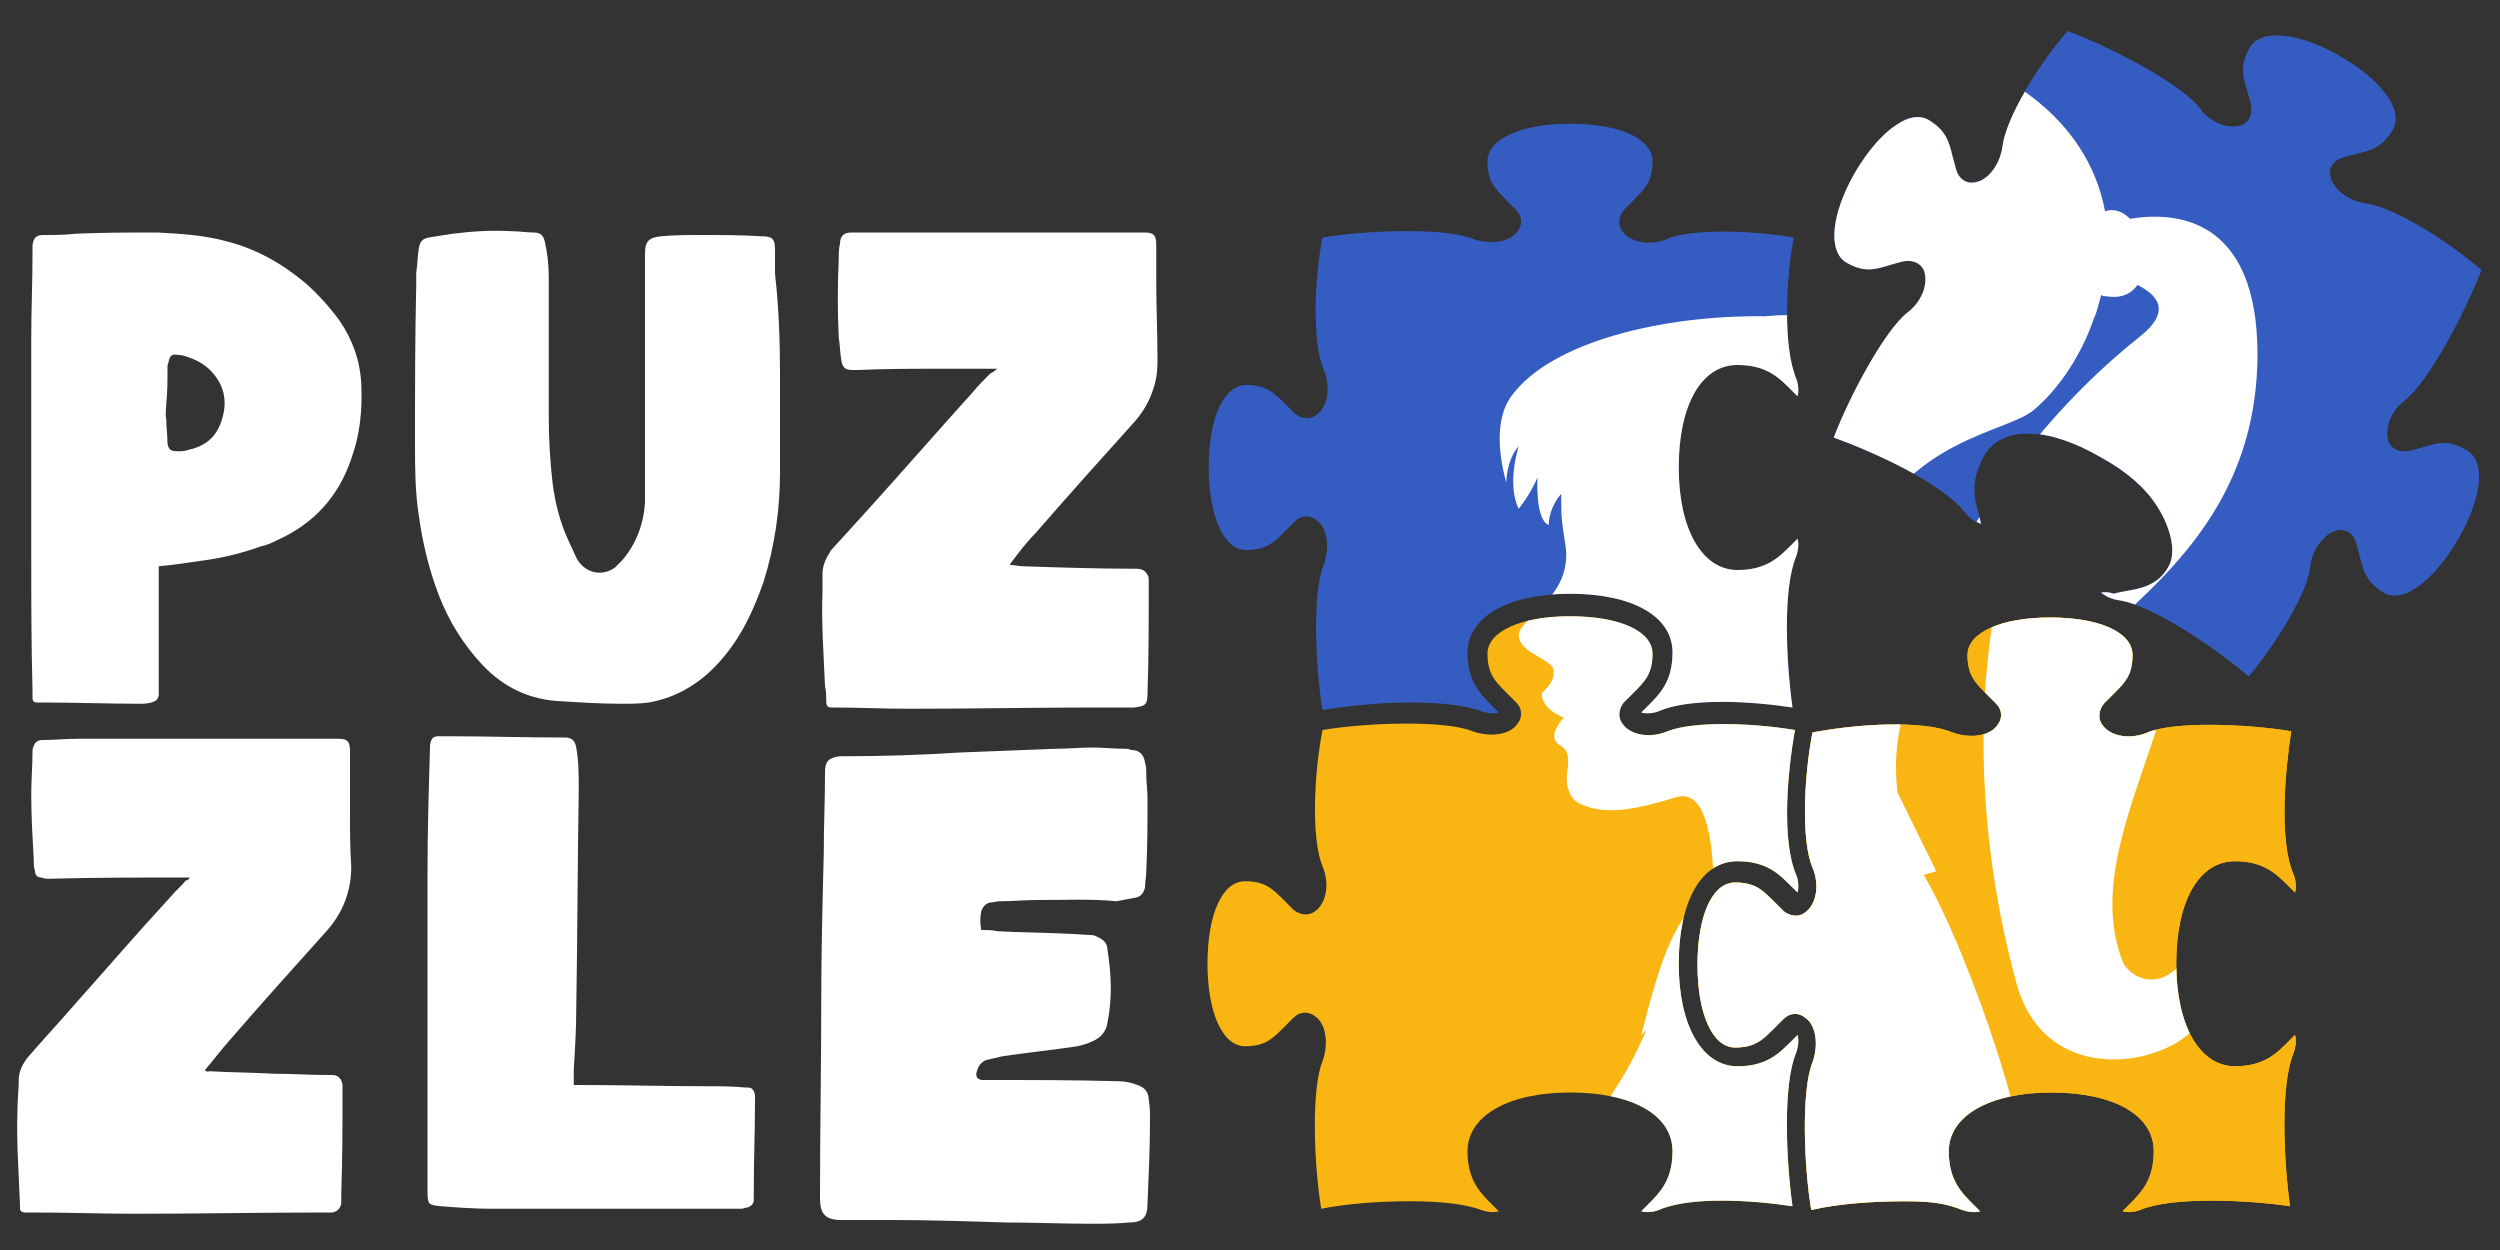
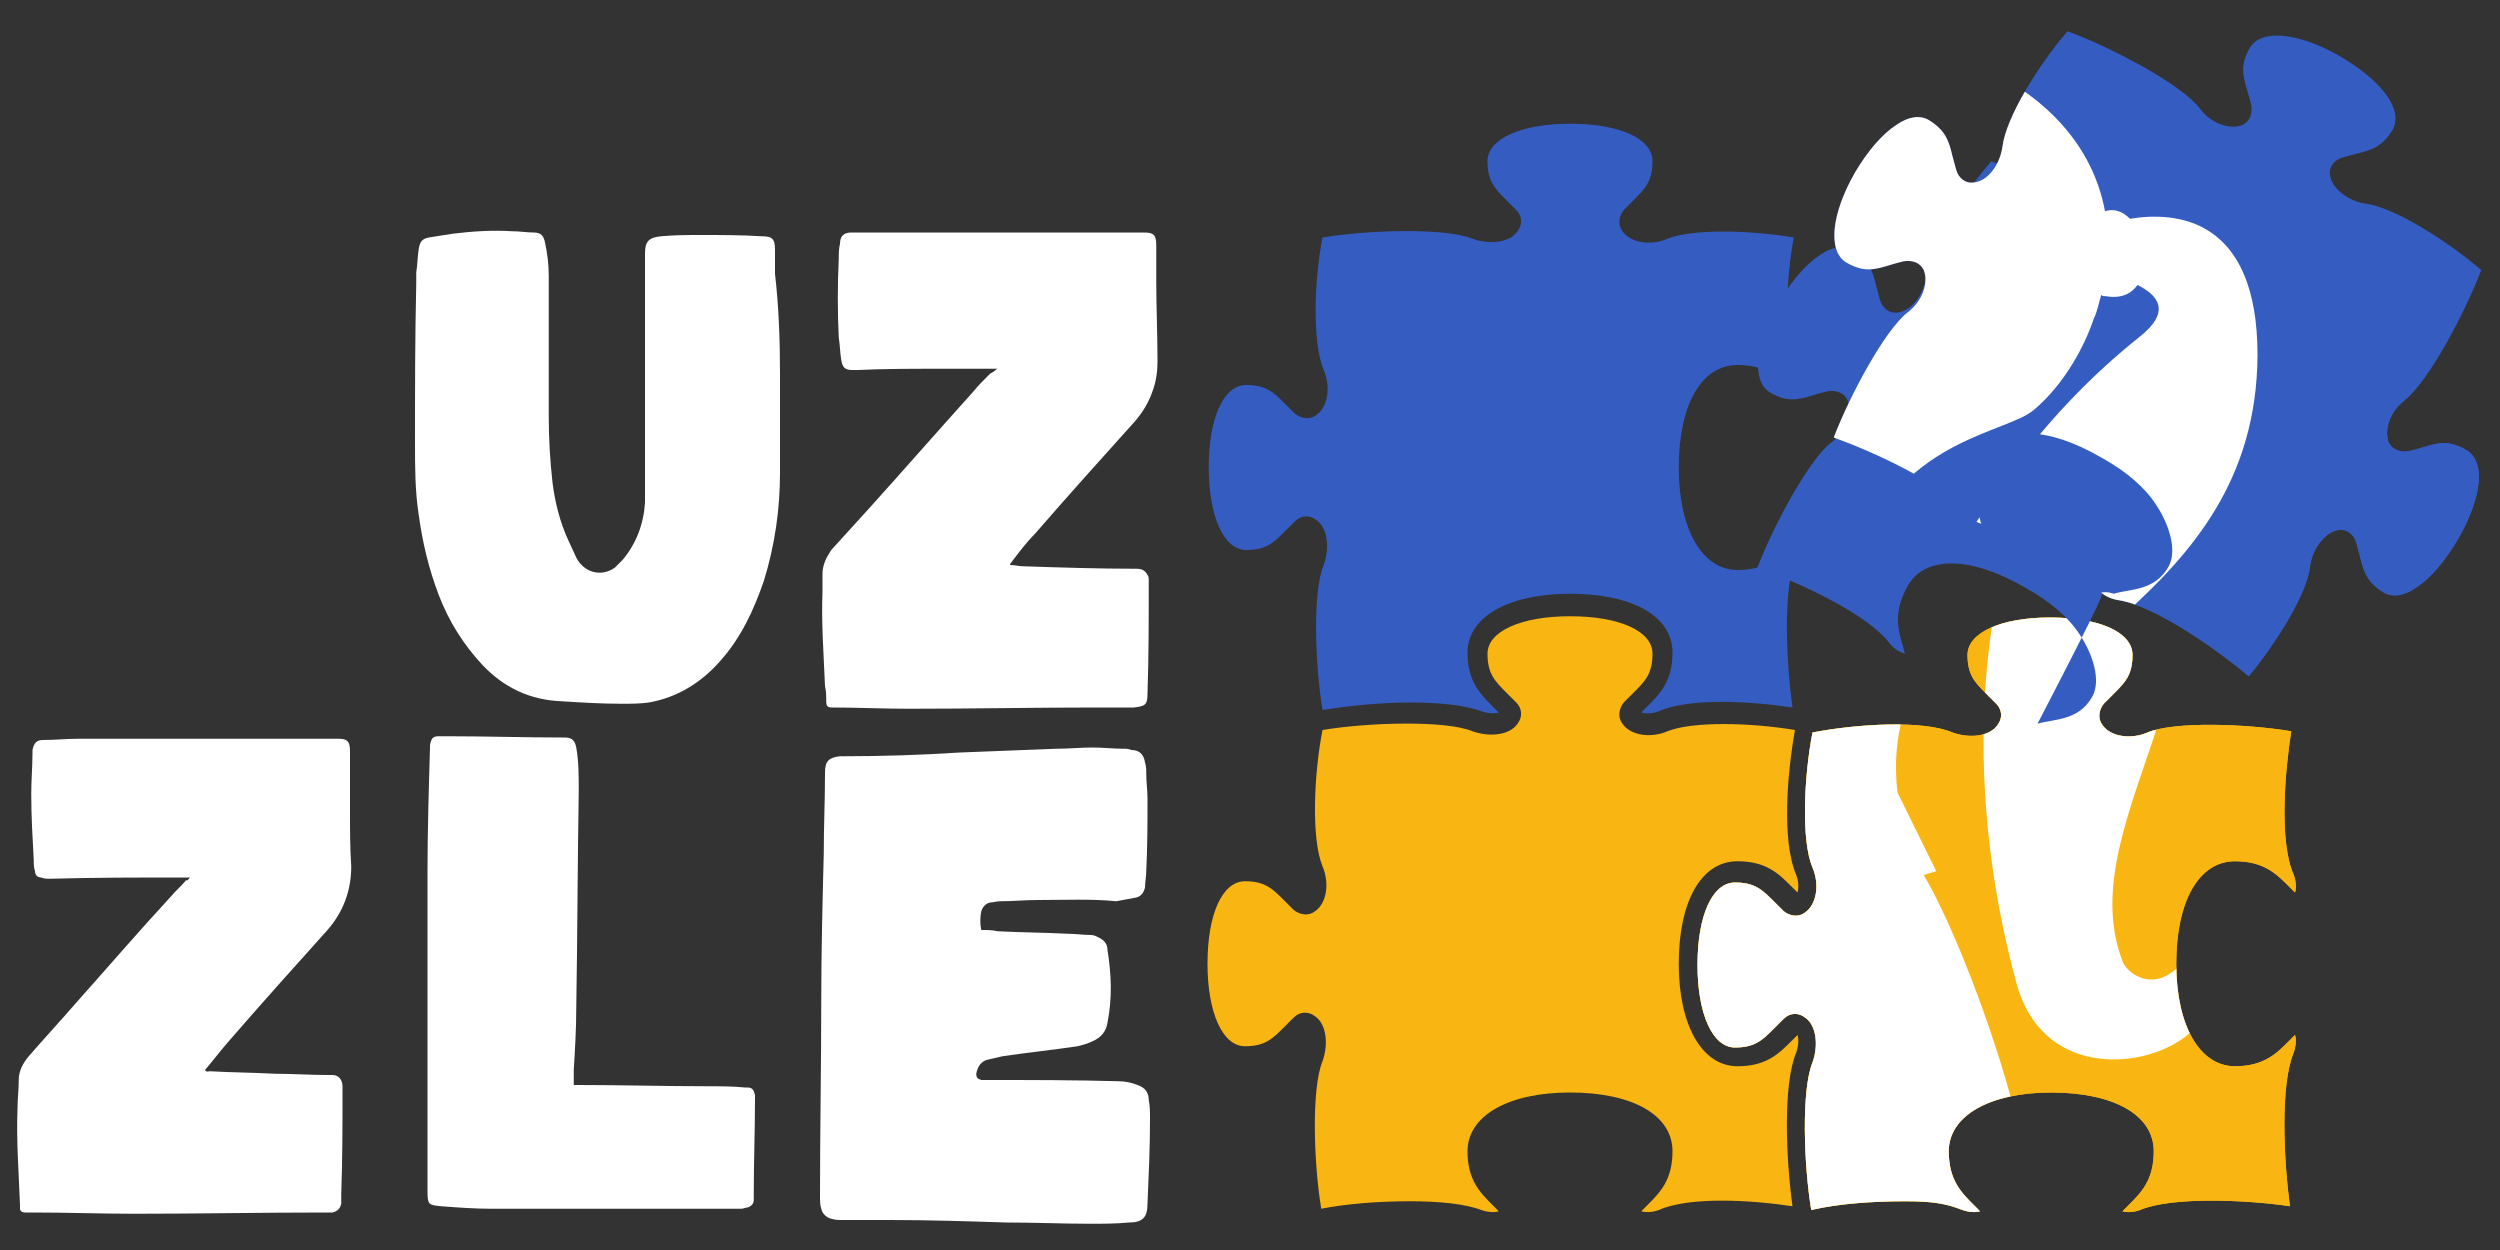
<svg xmlns="http://www.w3.org/2000/svg" xmlns:xlink="http://www.w3.org/1999/xlink" id="Слой_1" x="0px" y="0px" viewBox="0 0 200 100" style="enable-background:new 0 0 200 100;" xml:space="preserve">
  <rect x="0" y="0" width="200" height="100" fill="#333333" stroke="none" />
  <style type="text/css"> .st0{fill:#FFFFFF;} .st1{fill:#F9B613;} .st2{fill:#355DC1;} .st3{clip-path:url(#SVGID_5_);fill:#080808;} .st4{clip-path:url(#SVGID_6_);fill:#FFFFFF;} .st5{clip-path:url(#SVGID_7_);fill:#FFFFFF;} .st6{clip-path:url(#SVGID_8_);fill:#FFFFFF;} .st7{clip-path:url(#SVGID_10_);fill:#FFFFFF;} </style>
  <g>
    <path class="st0" d="M78.5,74.4c0.5,0,0.9,0,1.3,0.1c1.9,0.1,3.7,0.1,5.6,0.2c0.6,0,1.3,0.1,1.9,0.1c0.2,0,0.4,0.1,0.6,0.2 c0.4,0.2,0.7,0.5,0.7,1c0.3,1.9,0.4,3.8,0,5.8c-0.1,0.7-0.5,1.2-1.2,1.5c-0.4,0.2-0.8,0.3-1.2,0.4c-2,0.3-4,0.5-6,0.8 c-0.4,0.1-0.9,0.2-1.3,0.3c-0.5,0.2-0.7,0.6-0.8,1.1c0,0.3,0.1,0.4,0.4,0.5c0.2,0,0.4,0,0.6,0c3.5,0,6.9,0,10.4,0.1 c0.5,0,1,0.1,1.5,0.3c0.6,0.2,0.9,0.6,0.9,1.2c0.1,0.5,0.1,1,0.1,1.5c0,2.3-0.1,4.5-0.2,6.8c0,1.1-0.4,1.5-1.5,1.5 c-1,0.1-2.1,0.1-3.1,0.1c-2.2,0-4.4-0.1-6.7-0.1c-3.1-0.1-6.2-0.2-9.3-0.2c-1.3,0-2.6,0-3.8,0c-0.3,0-0.6,0-0.9-0.1 c-0.4-0.1-0.7-0.4-0.8-0.8c-0.1-0.3-0.1-0.7-0.1-1c0-5.2,0.1-10.4,0.1-15.6c0-3.9,0.1-7.9,0.2-11.8c0-2.1,0.1-4.3,0.1-6.4v-0.1 c0-0.9,0.3-1.2,1.2-1.3c0.1,0,0.2,0,0.3,0c3.1,0,6.2-0.1,9.3-0.3c2.6-0.1,5.1-0.2,7.7-0.3c1,0,2-0.1,2.9-0.1c0.8,0,1.7,0.1,2.5,0.1 c0.2,0,0.4,0,0.6,0.1c0.6,0,1,0.3,1.1,1c0.1,0.3,0.1,0.6,0.1,0.9c0,0.7,0.1,1.3,0.1,2c0,1.9,0,3.8-0.1,5.8c0,0.4-0.1,0.9-0.1,1.3 c-0.1,0.4-0.3,0.7-0.7,0.8c-0.5,0.1-1.1,0.2-1.6,0.3C87.4,71.9,85.2,72,83,72c-1,0-2,0.1-3,0.1c-0.3,0-0.5,0.1-0.8,0.1 c-0.4,0.1-0.6,0.4-0.7,0.7C78.4,73.4,78.4,73.9,78.5,74.4z" />
    <path class="st0" d="M15.2,70.2c-0.2,0-0.4,0-0.5,0c-3.6,0-7.1,0-10.7,0.1c-0.2,0-0.5,0-0.7-0.1c-0.3,0-0.5-0.2-0.5-0.5 c-0.1-0.3-0.1-0.6-0.1-0.9c-0.1-1.8-0.2-3.5-0.2-5.3c0-1.1,0.1-2.2,0.1-3.3c0-0.1,0-0.1,0-0.2c0.1-0.5,0.3-0.8,0.8-0.8 c1,0,1.9-0.1,2.9-0.1c6.9,0,13.8,0,20.7,0c0.7,0,1,0.1,1,1c0,1.6,0,3.3,0,4.9c0,1.4,0,2.9,0.1,4.3c0,1.9-0.6,3.6-1.9,5.1 c-2.7,3-5.3,5.9-7.9,8.9c-0.7,0.8-1.3,1.6-1.9,2.3c0.1,0.2,0.3,0.1,0.4,0.1c1.7,0.1,3.4,0.1,5.2,0.2c1.4,0,2.8,0.1,4.2,0.1 c0.1,0,0.3,0,0.4,0c0.5,0,0.8,0.4,0.8,0.9c0,0.1,0,0.2,0,0.3c0,2.8,0,5.5-0.1,8.3c0,0.3,0,0.5,0,0.8c-0.1,0.4-0.3,0.6-0.7,0.7 c-0.2,0-0.4,0-0.6,0c-5.1,0-10.1,0.1-15.2,0.1c-2.7,0-5.4-0.1-8.1-0.1c-0.2,0-0.5,0-0.7,0s-0.4-0.1-0.4-0.3c0-0.1,0-0.2,0-0.3 c-0.1-2.6-0.3-5.2-0.2-7.7c0-0.8,0.1-1.5,0.1-2.3c0-0.7,0.3-1.3,0.8-1.9c1.3-1.5,2.6-2.9,3.9-4.4c2.5-2.8,4.9-5.6,7.4-8.3 c0.4-0.5,0.9-0.9,1.3-1.4C15,70.5,15,70.4,15.2,70.2z" />
    <path class="st0" d="M79.8,29.5c-0.2,0-0.3,0-0.4,0c-1.4,0-2.9,0-4.3,0c-2.2,0-4.3,0-6.5,0.1c-0.1,0-0.3,0-0.4,0 c-0.6,0-0.8-0.2-0.9-0.8c-0.1-0.6-0.1-1.2-0.2-1.8c-0.1-2.1-0.1-4.2,0-6.3c0-0.4,0-0.8,0.1-1.2c0-0.6,0.3-0.9,0.9-0.9 c1.1,0,2.2,0,3.3,0c6.7,0,13.4,0,20,0h0.1c0.8,0,1,0.2,1,1c0,0.9,0,1.9,0,2.8c0,2.2,0.1,4.3,0.1,6.5c0,0.8-0.1,1.6-0.4,2.4 c-0.3,0.9-0.8,1.7-1.4,2.4c-2.7,3-5.4,6-8,9c-0.7,0.7-1.3,1.5-1.9,2.3c0,0-0.1,0.1-0.1,0.2c0.4,0,0.7,0.1,1,0.1 c3,0.1,6.1,0.2,9.1,0.2c0.4,0,0.7,0.1,0.9,0.5c0.1,0.1,0.1,0.3,0.1,0.5c0,3,0,6-0.1,9c0,0.9-0.2,1-1.1,1.1c-1,0-2,0-3,0 c-5,0-10,0.1-15,0.1c-2,0-4.1-0.1-6.1-0.1c-0.4,0-0.5-0.1-0.5-0.5s0-0.8-0.1-1.2c-0.1-2.5-0.3-5-0.2-7.6c0-0.5,0-0.9,0-1.4 c0-0.7,0.3-1.3,0.7-1.9c1-1.1,2-2.2,3-3.3c2.8-3.1,5.5-6.2,8.3-9.3c0.4-0.5,0.9-1,1.4-1.5C79.6,29.7,79.6,29.6,79.8,29.5z" />
    <path class="st0" d="M62.4,29.9c0,2.6,0,5.3,0,7.9c0,2.9-0.4,5.8-1.3,8.7c-0.8,2.3-1.8,4.5-3.5,6.4c-1.5,1.7-3.4,2.9-5.7,3.3 c-0.7,0.1-1.4,0.1-2.2,0.1c-1.6,0-3.2-0.1-4.8-0.2c-2.5-0.1-4.6-1.1-6.3-2.9c-1.5-1.6-2.7-3.5-3.5-5.6s-1.3-4.2-1.6-6.4 c-0.3-1.9-0.3-3.9-0.3-5.8c0-4.2,0-8.4,0.1-12.7c0-0.3,0-0.6,0-0.9c0.1-0.6,0.1-1.3,0.2-1.9c0.1-0.6,0.3-0.8,0.8-0.9 c0.6-0.1,1.3-0.2,1.9-0.3c1.6-0.2,3.2-0.3,4.8-0.2c0.6,0,1.1,0.1,1.7,0.1c0.6,0,0.8,0.3,0.9,0.8c0.2,0.9,0.3,1.8,0.3,2.7 c0,3.7,0,7.4,0,11.2c0,1.8,0.1,3.5,0.3,5.3c0.2,1.6,0.6,3.2,1.3,4.7c0.2,0.4,0.4,0.9,0.6,1.3c0.6,1.2,2,1.6,3.1,0.8 c0.2-0.2,0.4-0.4,0.6-0.6c1.1-1.3,1.7-2.9,1.8-4.6c0-2.5,0-4.9,0-7.4c0-0.8,0-1.6,0-2.3c0-3.4,0-6.8,0-10.2c0-1,0.3-1.3,1.3-1.4 c1.1-0.1,2.1-0.1,3.2-0.1c1.6,0,3.2,0,4.8,0.1c0.9,0,1.1,0.2,1.1,1.1c0,0.6,0,1.3,0,1.9C62.3,24.5,62.4,27.2,62.4,29.9L62.4,29.9z" />
-     <path class="st0" d="M12.7,45.3c0,0.2,0,0.3,0,0.5c0,3.1,0,6.2,0,9.3c0,0.1,0,0.2,0,0.4c0,0.4-0.2,0.6-0.6,0.7 c-0.3,0.1-0.7,0.1-1,0.1c-2.5,0-5.1-0.1-7.6-0.1c-0.2,0-0.3,0-0.5,0c-0.3,0-0.4-0.1-0.4-0.4c0-0.2,0-0.4,0-0.6 c-0.1-3.7-0.1-7.4-0.1-11c0-5.7,0-11.4,0-17.1c0-2.3,0.1-4.5,0.1-6.8c0-0.2,0-0.5,0-0.7c0.1-0.6,0.3-0.8,0.9-0.8 c0.8,0,1.7,0,2.5-0.1c2.2-0.1,4.4-0.1,6.6-0.1c1.8,0.1,3.7,0.2,5.5,0.7c2.4,0.6,4.5,1.8,6.4,3.4c1,0.9,1.9,1.9,2.7,3 c1,1.5,1.6,3.1,1.7,5c0.1,2.1-0.1,4.1-0.8,6c-1,3-3,5.2-5.9,6.5c-0.4,0.2-0.8,0.4-1.3,0.5c-1.4,0.5-2.9,0.9-4.4,1.1 C15.1,45,13.9,45.2,12.7,45.3z M13.3,32.3L13.3,32.3c0,0.4-0.1,0.8,0,1.2c0,0.7,0.1,1.3,0.1,2c0.1,0.5,0.3,0.6,0.8,0.6 c0.3,0,0.6,0,0.8-0.1c1.5-0.3,2.4-1.1,2.8-2.6c0.4-1.4,0.1-2.7-1-3.8c-0.4-0.4-0.9-0.7-1.4-0.9c-0.3-0.1-0.7-0.3-1.1-0.3 c-0.5-0.1-0.7,0-0.8,0.5c0,0.1-0.1,0.2-0.1,0.4C13.4,30.4,13.4,31.4,13.3,32.3z" />
    <path class="st0" d="M45.9,86.8c0.2,0,0.3,0,0.4,0c3.4,0,6.9,0.1,10.3,0.1c1,0,2,0,3,0.1c0.1,0,0.1,0,0.2,0c0.4,0,0.5,0.2,0.6,0.6 c0,0.1,0,0.2,0,0.3c0,2.5-0.1,5.1-0.1,7.6c0,0.2,0,0.3,0,0.5c0,0.3-0.2,0.5-0.5,0.6c-0.2,0-0.3,0.1-0.5,0.1c-6.7,0-13.3,0-20,0 c-1.3,0-2.7-0.1-4-0.2c-1-0.1-1.1-0.1-1.1-1.2c0-2.2,0-4.3,0-6.5c0-6.3,0-12.6,0-18.9c0-3.4,0.1-6.7,0.2-10.1c0-0.1,0-0.1,0-0.2 c0.1-0.5,0.2-0.7,0.7-0.7c0.3,0,0.5,0,0.8,0c3,0,6,0.1,9.1,0.1c0.1,0,0.1,0,0.2,0c0.6,0,0.8,0.3,0.9,0.8c0.2,1.1,0.2,2.3,0.2,3.5 c-0.1,5.8-0.1,11.6-0.2,17.4c0,1.6-0.1,3.3-0.2,4.9C45.9,86,45.9,86.4,45.9,86.8z" />
  </g>
  <g>
    <g>
      <path class="st1" d="M152.4,96.1c2.3,0,3.3,0.2,4.6,0.7c0.6,0.2,1.1,0.2,1.4,0.1c-0.2-0.2-0.3-0.3-0.5-0.5c-1-1-2-2-2-4.3 c0-2.8,3.2-4.7,8.2-4.7s8.2,1.8,8.2,4.7c0,2.3-1,3.3-2,4.3c-0.2,0.2-0.3,0.3-0.5,0.5c0.3,0.1,0.9,0.1,1.4-0.1 c2.6-1.1,8.7-0.8,12-0.3c-0.5-3.6-0.8-9.7,0.3-12.3c0.2-0.6,0.2-1.1,0.1-1.4c-0.2,0.2-0.3,0.3-0.5,0.5c-1,1-2,2-4.3,2 c-2.8,0-4.7-3.2-4.7-8.2c0-5,1.8-8.2,4.7-8.2c2.3,0,3.3,1,4.3,2c0.2,0.2,0.3,0.3,0.5,0.5c0.1-0.3,0.1-0.9-0.1-1.4 c-1.2-2.7-0.7-8.3-0.2-11.5c-3.6-0.6-9.4-0.8-11.5,0.1c-1.4,0.6-3,0.3-3.6-0.6c-0.4-0.5-0.3-1.2,0.1-1.7c0.3-0.3,0.5-0.5,0.8-0.8 c0.9-0.9,1.5-1.5,1.5-3.1c0-1.8-2.6-3-6.6-3c-3.9,0-6.6,1.2-6.6,3c0,1.6,0.6,2.2,1.5,3.1c0.2,0.2,0.5,0.5,0.8,0.8 c0.5,0.5,0.5,1.2,0.1,1.7c-0.6,0.9-2.2,1.1-3.6,0.6c-2.3-1-7.6-0.7-11.2,0c-0.7,3.6-0.9,8.7,0,10.8c0.6,1.4,0.3,3-0.6,3.6 c-0.5,0.4-1.2,0.3-1.7-0.1c-0.3-0.3-0.5-0.5-0.8-0.8c-0.9-0.9-1.5-1.5-3.1-1.5c-1.8,0-3,2.6-3,6.6c0,3.9,1.2,6.6,3,6.6 c1.6,0,2.2-0.6,3.1-1.5c0.2-0.2,0.5-0.5,0.8-0.8c0.5-0.5,1.2-0.5,1.7-0.1c0.9,0.6,1.1,2.2,0.6,3.6c-0.9,2.2-0.7,8.2-0.1,11.8 C147,96.3,149.8,96.1,152.4,96.1z" />
      <path class="st2" d="M112.8,56.2c2.3,0,4.4,0.2,5.7,0.7c0.6,0.2,1.1,0.2,1.4,0.1c-0.2-0.2-0.3-0.3-0.5-0.5c-1-1-2-2-2-4.3 c0-2.8,3.2-4.7,8.2-4.7c5,0,8.2,1.8,8.2,4.7c0,2.3-1,3.3-2,4.3c-0.2,0.2-0.3,0.3-0.5,0.5c0.3,0.1,0.9,0.1,1.4-0.1 c2.5-1.1,7.4-0.8,10.7-0.3c-0.5-3.6-0.8-9.5,0.3-12.1c0.2-0.6,0.2-1.1,0.1-1.4c-0.2,0.2-0.3,0.3-0.5,0.5c-1,1-2,2-4.3,2 c-2.8,0-4.7-3.2-4.7-8.2s1.8-8.2,4.7-8.2c2.3,0,3.3,1,4.3,2c0.2,0.2,0.3,0.3,0.5,0.5c0.1-0.3,0.1-0.9-0.1-1.4 c-1.1-2.7-0.8-8.1-0.2-11.3c-3.6-0.6-8.1-0.7-10.1,0.1c-1.4,0.6-3,0.3-3.6-0.6c-0.4-0.5-0.3-1.2,0.1-1.7c0.3-0.3,0.5-0.5,0.8-0.8 c0.9-0.9,1.5-1.5,1.5-3.1c0-1.8-2.6-3-6.6-3c-3.9,0-6.6,1.2-6.6,3c0,1.6,0.6,2.2,1.5,3.1c0.2,0.2,0.5,0.5,0.8,0.8 c0.5,0.5,0.5,1.2,0.1,1.7c-0.6,0.9-2.2,1.1-3.6,0.6c-2.2-0.9-8.4-0.7-12-0.1c-0.7,3.6-0.8,8.5,0.1,10.6c0.6,1.4,0.3,3-0.6,3.6 c-0.5,0.4-1.2,0.3-1.7-0.1c-0.3-0.3-0.5-0.5-0.8-0.8c-0.9-0.9-1.5-1.5-3.1-1.5c-1.8,0-3,2.6-3,6.6c0,3.9,1.2,6.6,3,6.6 c1.6,0,2.2-0.6,3.1-1.5c0.2-0.2,0.5-0.5,0.8-0.8c0.5-0.5,1.2-0.5,1.7-0.1c0.9,0.6,1.1,2.2,0.6,3.6c-0.9,2.1-0.7,7.9-0.1,11.6 C107.6,56.5,110.3,56.2,112.8,56.2z" />
      <g>
        <g>
          <defs>
-             <path id="SVGID_9_" d="M112.8,96.1c2.3,0,4.4,0.2,5.7,0.7c0.6,0.2,1.1,0.2,1.4,0.1c-0.2-0.2-0.3-0.3-0.5-0.5c-1-1-2-2-2-4.3 c0-2.8,3.2-4.7,8.2-4.7c5,0,8.2,1.8,8.2,4.7c0,2.3-1,3.3-2,4.3c-0.2,0.2-0.3,0.3-0.5,0.5c0.3,0.1,0.9,0.1,1.4-0.1 c2.5-1.1,7.4-0.8,10.7-0.3c-0.5-3.6-0.8-9.7,0.3-12.3c0.2-0.6,0.2-1.1,0.1-1.4c-0.2,0.2-0.3,0.3-0.5,0.5c-1,1-2,2-4.3,2 c-2.8,0-4.7-3.2-4.7-8.2c0-5,1.8-8.2,4.7-8.2c2.3,0,3.3,1,4.3,2c0.2,0.2,0.3,0.3,0.5,0.5c0.1-0.3,0.1-0.9-0.1-1.4 c-1.2-2.8-0.7-8.3-0.1-11.6c-3.6-0.6-8.2-0.7-10.2,0.1c-1.4,0.6-3,0.3-3.6-0.6c-0.4-0.5-0.3-1.2,0.1-1.7 c0.3-0.3,0.5-0.5,0.8-0.8c0.9-0.9,1.5-1.5,1.5-3.1c0-1.8-2.6-3-6.6-3c-3.9,0-6.6,1.2-6.6,3c0,1.6,0.6,2.2,1.5,3.1 c0.2,0.2,0.5,0.5,0.8,0.8c0.5,0.5,0.5,1.2,0.1,1.7c-0.6,0.9-2.2,1.1-3.6,0.6c-2.2-0.9-8.4-0.7-12-0.1c-0.7,3.6-0.9,8.7,0,10.9 c0.6,1.4,0.3,3-0.6,3.6c-0.5,0.4-1.2,0.3-1.7-0.1c-0.3-0.3-0.5-0.5-0.8-0.8c-0.9-0.9-1.5-1.5-3.1-1.5c-1.8,0-3,2.6-3,6.6 c0,3.9,1.2,6.6,3,6.6c1.6,0,2.2-0.6,3.1-1.5c0.2-0.2,0.5-0.5,0.8-0.8c0.5-0.5,1.2-0.5,1.7-0.1c0.9,0.6,1.1,2.2,0.6,3.6 c-0.9,2.2-0.7,8.2-0.1,11.8C107.7,96.3,110.3,96.1,112.8,96.1z" />
-           </defs>
+             </defs>
          <clipPath id="SVGID_5_">
            <use xlink:href="#SVGID_9_" style="overflow:visible;" />
          </clipPath>
          <path class="st3" d="M120.9,31.7c3.2-4.4,12.2-6.5,20.3-6.4c5.1-0.5,10.5,0.9,14,5.1c0.4-0.4,1-0.7,2.1-0.5 c2.9-2.4,8.8-5.2,14.3,4.4c9.9,17.4-6.3,30.8-1.8,42.6c0.5,1.3,3.8,3.4,6.2-2.4c0,0,2.6,5.9-1.4,8.6c-3.5,2.5-11.3,3-13.3-4.5 c-1.2-4.5-5.9-22.5,1.3-40.8c1.2-3.2-0.4-3.8-2.2-3.6c-0.1,0.8-0.6,1.6-1.7,2c-0.1,0-0.2,0.1-0.4,0.1c0.2,0.6,0.4,1.3,0.5,2 c0.4,2.2,0.6,5.7-0.5,8.8c-0.9,2.6-7.6,7-6.5,16.3l3.1,6.3c-0.3,0.1-0.7,0.2-1,0.3c3.7,6.3,9.4,22.9,8.2,27.1h-37.6 c1.6-7.3,4.5-8.2,7.2-14.7c-0.3,0.3-0.4,0.4-0.4,0.4c1.6-6.2,2.5-9.2,5.8-12.1c-0.1-3.8-0.7-7.7-3.1-6.9 c-3.8,1.2-5.9,1.3-7.6,0.5c-0.9-0.4-1.2-1.6-1-2.7c0.3-2.1-0.7-1.7-1-2.4c-0.3-0.7,0.7-1.8,0.7-1.8s-1.1-0.4-1.5-1.1 c-0.2-0.3-0.4-0.8-0.1-1c0.7-0.7,0.8-1.1,0.8-1.6c0-1-2.8-1.4-2.8-2.9c0-0.7,1.4-1.7,2.4-2.9c1.2-1.4,1.4-2.6,1.4-3.6 c0-0.7-0.4-2.2-0.4-3.8c0-0.2,0-0.6,0-1c-0.6,0.7-1,1.6-1,2.5c-1.1-0.4-0.9-3.8-0.9-3.8c-0.6,1.4-1.5,2.5-1.5,2.5c-1-2,0-5,0-5 c-1,1.1-1,2.9-1,2.9C119.7,35.7,119.8,33.2,120.9,31.7z" />
        </g>
      </g>
      <path class="st2" d="M168.1,47.4c0.2,0.2,0.7,0.5,1.3,0.6c2.9,0.4,7.9,3.9,10.5,6.1c2.3-2.8,4.7-6.7,4.9-8.8 c0.2-1.5,1.3-2.8,2.3-2.9c0.6-0.1,1.2,0.3,1.4,1c0.1,0.4,0.2,0.7,0.3,1.1c0.3,1.3,0.6,2.1,1.9,2.9c0.7,0.4,1.6,0.3,2.6-0.4 c1.1-0.7,2.3-2.1,3.3-3.8c1-1.7,1.6-3.4,1.7-4.7c0.1-1.2-0.3-2.1-1-2.5c-1.4-0.8-2.2-0.6-3.5-0.2c-0.3,0.1-0.7,0.2-1.1,0.3 c-0.7,0.1-1.3-0.1-1.6-0.7c-0.4-1,0.1-2.5,1.3-3.4c1.9-1.5,4.8-7,6.1-10.4c-2.8-2.4-7-5-9.2-5.3c-1.5-0.2-2.8-1.3-2.9-2.3 c-0.1-0.6,0.3-1.2,1-1.4c0.4-0.1,0.7-0.2,1.1-0.3c1.3-0.3,2.1-0.6,2.9-1.9c0.9-1.6-0.8-3.9-4.2-5.9c-3.3-1.9-6.3-2.2-7.2-0.7 c-0.8,1.4-0.6,2.2-0.2,3.5c0.1,0.3,0.2,0.7,0.3,1.1c0.1,0.7-0.1,1.3-0.7,1.6c-1,0.4-2.5-0.1-3.4-1.3c-1.5-2-7.3-5-10.6-6.2 c-2.4,2.8-4.9,6.9-5.2,9.2c-0.2,1.5-1.2,2.8-2.3,2.9c-0.6,0.1-1.2-0.3-1.4-1c-0.1-0.4-0.2-0.7-0.3-1.1c-0.3-1.3-0.6-2.1-1.9-2.9 c-0.7-0.4-1.6-0.3-2.6,0.4c-1.1,0.7-2.3,2.1-3.3,3.8c-1.9,3.3-2.2,6.3-0.7,7.2c1.4,0.8,2.2,0.6,3.5,0.2c0.3-0.1,0.7-0.2,1.1-0.3 c0.7-0.1,1.3,0.1,1.6,0.7c0.4,1-0.1,2.5-1.3,3.4c-1.8,1.4-4.6,6.6-5.9,10c3.3,1.2,8.8,3.7,10.6,6.1c0.4,0.5,0.9,0.7,1.2,0.8 c-0.1-0.2-0.1-0.5-0.2-0.7c-0.4-1.4-0.7-2.7,0.4-4.7c1.4-2.5,5.1-2.4,9.4,0.1c2,1.1,3.5,2.4,4.4,3.8c1,1.5,1.7,3.6,1,4.9 c-1.1,2-3.1,1.8-4.4,2.2C168.5,47.3,168.3,47.4,168.1,47.4z" />
    </g>
    <g>
      <path class="st1" d="M112.8,96.1c2.3,0,4.4,0.2,5.7,0.7c0.6,0.2,1.1,0.2,1.4,0.1c-0.2-0.2-0.3-0.3-0.5-0.5c-1-1-2-2-2-4.3 c0-2.8,3.2-4.7,8.2-4.7c5,0,8.2,1.8,8.2,4.7c0,2.3-1,3.3-2,4.3c-0.2,0.2-0.3,0.3-0.5,0.5c0.3,0.1,0.9,0.1,1.4-0.1 c2.5-1.1,7.4-0.8,10.7-0.3c-0.5-3.6-0.8-9.7,0.3-12.3c0.2-0.6,0.2-1.1,0.1-1.4c-0.2,0.2-0.3,0.3-0.5,0.5c-1,1-2,2-4.3,2 c-2.8,0-4.7-3.2-4.7-8.2s1.8-8.2,4.7-8.2c2.3,0,3.3,1,4.3,2c0.2,0.2,0.3,0.3,0.5,0.5c0.1-0.3,0.1-0.9-0.1-1.4 c-1.2-2.8-0.7-8.3-0.1-11.6c-3.6-0.6-8.2-0.7-10.2,0.1c-1.4,0.6-3,0.3-3.6-0.6c-0.4-0.5-0.3-1.2,0.1-1.7c0.3-0.3,0.5-0.5,0.8-0.8 c0.9-0.9,1.5-1.5,1.5-3.1c0-1.8-2.6-3-6.6-3c-3.9,0-6.6,1.2-6.6,3c0,1.6,0.6,2.2,1.5,3.1c0.2,0.2,0.5,0.5,0.8,0.8 c0.5,0.5,0.5,1.2,0.1,1.7c-0.6,0.9-2.2,1.1-3.6,0.6c-2.2-0.9-8.4-0.7-12-0.1c-0.7,3.6-0.9,8.7,0,10.9c0.6,1.4,0.3,3-0.6,3.6 c-0.5,0.4-1.2,0.3-1.7-0.1c-0.3-0.3-0.5-0.5-0.8-0.8c-0.9-0.9-1.5-1.5-3.1-1.5c-1.8,0-3,2.6-3,6.6c0,3.9,1.2,6.6,3,6.6 c1.6,0,2.2-0.6,3.1-1.5c0.2-0.2,0.5-0.5,0.8-0.8c0.5-0.5,1.2-0.5,1.7-0.1c0.9,0.6,1.1,2.2,0.6,3.6c-0.9,2.2-0.7,8.2-0.1,11.8 C107.7,96.3,110.3,96.1,112.8,96.1z" />
      <path class="st1" d="M152.4,96.1c2.3,0,3.3,0.2,4.6,0.7c0.6,0.2,1.1,0.2,1.4,0.1c-0.2-0.2-0.3-0.3-0.5-0.5c-1-1-2-2-2-4.3 c0-2.8,3.2-4.7,8.2-4.7s8.2,1.8,8.2,4.7c0,2.3-1,3.3-2,4.3c-0.2,0.2-0.3,0.3-0.5,0.5c0.3,0.1,0.9,0.1,1.4-0.1 c2.6-1.1,8.7-0.8,12-0.3c-0.5-3.6-0.8-9.7,0.3-12.3c0.2-0.6,0.2-1.1,0.1-1.4c-0.2,0.2-0.3,0.3-0.5,0.5c-1,1-2,2-4.3,2 c-2.8,0-4.7-3.2-4.7-8.2s1.8-8.2,4.7-8.2c2.3,0,3.3,1,4.3,2c0.2,0.2,0.3,0.3,0.5,0.5c0.1-0.3,0.1-0.9-0.1-1.4 c-1.2-2.7-0.7-8.3-0.2-11.5c-3.6-0.6-9.4-0.8-11.5,0.1c-1.4,0.6-3,0.3-3.6-0.6c-0.4-0.5-0.3-1.2,0.1-1.7c0.3-0.3,0.5-0.5,0.8-0.8 c0.9-0.9,1.5-1.5,1.5-3.1c0-1.8-2.6-3-6.6-3c-3.9,0-6.6,1.2-6.6,3c0,1.6,0.6,2.2,1.5,3.1c0.2,0.2,0.5,0.5,0.8,0.8 c0.5,0.5,0.5,1.2,0.1,1.7c-0.6,0.9-2.2,1.1-3.6,0.6c-2.3-1-7.6-0.7-11.2,0c-0.7,3.6-0.9,8.7,0,10.8c0.6,1.4,0.3,3-0.6,3.6 c-0.5,0.4-1.2,0.3-1.7-0.1c-0.3-0.3-0.5-0.5-0.8-0.8c-0.9-0.9-1.5-1.5-3.1-1.5c-1.8,0-3,2.6-3,6.6c0,3.9,1.2,6.6,3,6.6 c1.6,0,2.2-0.6,3.1-1.5c0.2-0.2,0.5-0.5,0.8-0.8c0.5-0.5,1.2-0.5,1.7-0.1c0.9,0.6,1.1,2.2,0.6,3.6c-0.9,2.2-0.7,8.2-0.1,11.8 C147,96.3,149.8,96.1,152.4,96.1z" />
      <g>
        <g>
          <defs>
-             <path id="SVGID_4_" d="M112.8,96.1c2.3,0,4.4,0.2,5.7,0.7c0.6,0.2,1.1,0.2,1.4,0.1c-0.2-0.2-0.3-0.3-0.5-0.5c-1-1-2-2-2-4.3 c0-2.8,3.2-4.7,8.2-4.7c5,0,8.2,1.8,8.2,4.7c0,2.3-1,3.3-2,4.3c-0.2,0.2-0.3,0.3-0.5,0.5c0.3,0.1,0.9,0.1,1.4-0.1 c2.5-1.1,7.4-0.8,10.7-0.3c-0.5-3.6-0.8-9.7,0.3-12.3c0.2-0.6,0.2-1.1,0.1-1.4c-0.2,0.2-0.3,0.3-0.5,0.5c-1,1-2,2-4.3,2 c-2.8,0-4.7-3.2-4.7-8.2s1.8-8.2,4.7-8.2c2.3,0,3.3,1,4.3,2c0.2,0.2,0.3,0.3,0.5,0.5c0.1-0.3,0.1-0.9-0.1-1.4 c-1.2-2.8-0.7-8.3-0.1-11.6c-3.6-0.6-8.2-0.7-10.2,0.1c-1.4,0.6-3,0.3-3.6-0.6c-0.4-0.5-0.3-1.2,0.1-1.7 c0.3-0.3,0.5-0.5,0.8-0.8c0.9-0.9,1.5-1.5,1.5-3.1c0-1.8-2.6-3-6.6-3c-3.9,0-6.6,1.2-6.6,3c0,1.6,0.6,2.2,1.5,3.1 c0.2,0.2,0.5,0.5,0.8,0.8c0.5,0.5,0.5,1.2,0.1,1.7c-0.6,0.9-2.2,1.1-3.6,0.6c-2.2-0.9-8.4-0.7-12-0.1c-0.7,3.6-0.9,8.7,0,10.9 c0.6,1.4,0.3,3-0.6,3.6c-0.5,0.4-1.2,0.3-1.7-0.1c-0.3-0.3-0.5-0.5-0.8-0.8c-0.9-0.9-1.5-1.5-3.1-1.5c-1.8,0-3,2.6-3,6.6 c0,3.9,1.2,6.6,3,6.6c1.6,0,2.2-0.6,3.1-1.5c0.2-0.2,0.5-0.5,0.8-0.8c0.5-0.5,1.2-0.5,1.7-0.1c0.9,0.6,1.1,2.2,0.6,3.6 c-0.9,2.2-0.7,8.2-0.1,11.8C107.7,96.3,110.3,96.1,112.8,96.1z" />
-           </defs>
+             </defs>
          <clipPath id="SVGID_6_">
            <use xlink:href="#SVGID_4_" style="overflow:visible;" />
          </clipPath>
          <path class="st4" d="M120.9,31.7c3.2-4.4,12.2-6.5,20.3-6.4c5.1-0.5,10.5,0.9,14,5.1c0.4-0.4,1-0.7,2.1-0.5 c2.9-2.4,8.8-5.2,14.3,4.4c9.9,17.4-6.3,30.8-1.8,42.6c0.5,1.3,3.8,3.4,6.2-2.4c0,0,2.6,5.9-1.4,8.6c-3.5,2.5-11.3,3-13.3-4.5 c-1.2-4.5-5.9-22.5,1.3-40.8c1.2-3.2-0.4-3.8-2.2-3.6c-0.1,0.8-0.6,1.6-1.7,2c-0.1,0-0.2,0.1-0.4,0.1c0.2,0.6,0.4,1.3,0.5,2 c0.4,2.2,0.6,5.7-0.5,8.8c-0.9,2.6-7.6,7-6.5,16.3l3.1,6.3c-0.3,0.1-0.7,0.2-1,0.3c3.7,6.3,9.4,22.9,8.2,27.1h-37.6 c1.6-7.3,4.5-8.2,7.2-14.7c-0.3,0.3-0.4,0.4-0.4,0.4c1.6-6.2,2.5-9.2,5.8-12.1c-0.1-3.8-0.7-7.7-3.1-6.9 c-3.8,1.2-5.9,1.3-7.6,0.5c-0.9-0.4-1.2-1.6-1-2.7c0.3-2.1-0.7-1.7-1-2.4s0.7-1.8,0.7-1.8s-1.1-0.4-1.5-1.1 c-0.2-0.3-0.4-0.8-0.1-1c0.7-0.7,0.8-1.1,0.8-1.6c0-1-2.8-1.4-2.8-2.9c0-0.7,1.4-1.7,2.4-2.9c1.2-1.4,1.4-2.6,1.4-3.6 c0-0.7-0.4-2.2-0.4-3.8c0-0.2,0-0.6,0-1c-0.6,0.7-1,1.6-1,2.5c-1.1-0.4-0.9-3.8-0.9-3.8c-0.6,1.4-1.5,2.5-1.5,2.5c-1-2,0-5,0-5 c-1,1.1-1,2.9-1,2.9C119.7,35.7,119.8,33.2,120.9,31.7z" />
        </g>
      </g>
      <g>
        <g>
          <defs>
            <path id="SVGID_3_" d="M152.4,96.1c2.3,0,3.3,0.2,4.6,0.7c0.6,0.2,1.1,0.2,1.4,0.1c-0.2-0.2-0.3-0.3-0.5-0.5c-1-1-2-2-2-4.3 c0-2.8,3.2-4.7,8.2-4.7s8.2,1.8,8.2,4.7c0,2.3-1,3.3-2,4.3c-0.2,0.2-0.3,0.3-0.5,0.5c0.3,0.1,0.9,0.1,1.4-0.1 c2.6-1.1,8.7-0.8,12-0.3c-0.5-3.6-0.8-9.7,0.3-12.3c0.2-0.6,0.2-1.1,0.1-1.4c-0.2,0.2-0.3,0.3-0.5,0.5c-1,1-2,2-4.3,2 c-2.8,0-4.7-3.2-4.7-8.2s1.8-8.2,4.7-8.2c2.3,0,3.3,1,4.3,2c0.2,0.2,0.3,0.3,0.5,0.5c0.1-0.3,0.1-0.9-0.1-1.4 c-1.2-2.7-0.7-8.3-0.2-11.5c-3.6-0.6-9.4-0.8-11.5,0.1c-1.4,0.6-3,0.3-3.6-0.6c-0.4-0.5-0.3-1.2,0.1-1.7 c0.3-0.3,0.5-0.5,0.8-0.8c0.9-0.9,1.5-1.5,1.5-3.1c0-1.8-2.6-3-6.6-3c-3.9,0-6.6,1.2-6.6,3c0,1.6,0.6,2.2,1.5,3.1 c0.2,0.2,0.5,0.5,0.8,0.8c0.5,0.5,0.5,1.2,0.1,1.7c-0.6,0.9-2.2,1.1-3.6,0.6c-2.3-1-7.6-0.7-11.2,0c-0.7,3.6-0.9,8.7,0,10.8 c0.6,1.4,0.3,3-0.6,3.6c-0.5,0.4-1.2,0.3-1.7-0.1c-0.3-0.3-0.5-0.5-0.8-0.8c-0.9-0.9-1.5-1.5-3.1-1.5c-1.8,0-3,2.6-3,6.6 c0,3.9,1.2,6.6,3,6.6c1.6,0,2.2-0.6,3.1-1.5c0.2-0.2,0.5-0.5,0.8-0.8c0.5-0.5,1.2-0.5,1.7-0.1c0.9,0.6,1.1,2.2,0.6,3.6 c-0.9,2.2-0.7,8.2-0.1,11.8C147,96.3,149.8,96.1,152.4,96.1z" />
          </defs>
          <clipPath id="SVGID_7_">
            <use xlink:href="#SVGID_3_" style="overflow:visible;" />
          </clipPath>
          <path class="st5" d="M120.9,31.7c3.2-4.4,12.2-6.5,20.3-6.4c5.1-0.5,10.5,0.9,14,5.1c0.4-0.4,1-0.7,2.1-0.5 c2.9-2.4,8.8-5.2,14.3,4.4c9.9,17.4-6.3,30.8-1.8,42.6c0.5,1.3,3.8,3.4,6.2-2.4c0,0,2.6,5.9-1.4,8.6c-3.5,2.5-11.3,3-13.3-4.5 c-1.2-4.5-5.9-22.5,1.3-40.8c1.2-3.2-0.4-3.8-2.2-3.6c-0.1,0.8-0.6,1.6-1.7,2c-0.1,0-0.2,0.1-0.4,0.1c0.2,0.6,0.4,1.3,0.5,2 c0.4,2.2,0.6,5.7-0.5,8.8c-0.9,2.6-7.6,7-6.5,16.3l3.1,6.3c-0.3,0.1-0.7,0.2-1,0.3c3.7,6.3,9.4,22.9,8.2,27.1h-37.6 c1.6-7.3,4.5-8.2,7.2-14.7c-0.3,0.3-0.4,0.4-0.4,0.4c1.6-6.2,2.5-9.2,5.8-12.1c-0.1-3.8-0.7-7.7-3.1-6.9 c-3.8,1.2-5.9,1.3-7.6,0.5c-0.9-0.4-1.2-1.6-1-2.7c0.3-2.1-0.7-1.7-1-2.4s0.7-1.8,0.7-1.8s-1.1-0.4-1.5-1.1 c-0.2-0.3-0.4-0.8-0.1-1c0.7-0.7,0.8-1.1,0.8-1.6c0-1-2.8-1.4-2.8-2.9c0-0.7,1.4-1.7,2.4-2.9c1.2-1.4,1.4-2.6,1.4-3.6 c0-0.7-0.4-2.2-0.4-3.8c0-0.2,0-0.6,0-1c-0.6,0.7-1,1.6-1,2.5c-1.1-0.4-0.9-3.8-0.9-3.8c-0.6,1.4-1.5,2.5-1.5,2.5c-1-2,0-5,0-5 c-1,1.1-1,2.9-1,2.9C119.7,35.7,119.8,33.2,120.9,31.7z" />
        </g>
      </g>
      <g>
        <g>
          <defs>
-             <path id="SVGID_2_" d="M112.8,56.2c2.3,0,4.4,0.2,5.7,0.7c0.6,0.2,1.1,0.2,1.4,0.1c-0.2-0.2-0.3-0.3-0.5-0.5c-1-1-2-2-2-4.3 c0-2.8,3.2-4.7,8.2-4.7c5,0,8.2,1.8,8.2,4.7c0,2.3-1,3.3-2,4.3c-0.2,0.2-0.3,0.3-0.5,0.5c0.3,0.1,0.9,0.1,1.4-0.1 c2.5-1.1,7.4-0.8,10.7-0.3c-0.5-3.6-0.8-9.5,0.3-12.1c0.2-0.6,0.2-1.1,0.1-1.4c-0.2,0.2-0.3,0.3-0.5,0.5c-1,1-2,2-4.3,2 c-2.8,0-4.7-3.2-4.7-8.2s1.8-8.2,4.7-8.2c2.3,0,3.3,1,4.3,2c0.2,0.2,0.3,0.3,0.5,0.5c0.1-0.3,0.1-0.9-0.1-1.4 c-1.1-2.7-0.8-8.1-0.2-11.3c-3.6-0.6-8.1-0.7-10.1,0.1c-1.4,0.6-3,0.3-3.6-0.6c-0.4-0.5-0.3-1.2,0.1-1.7 c0.3-0.3,0.5-0.5,0.8-0.8c0.9-0.9,1.5-1.5,1.5-3.1c0-1.8-2.6-3-6.6-3c-3.9,0-6.6,1.2-6.6,3c0,1.6,0.6,2.2,1.5,3.1 c0.2,0.2,0.5,0.5,0.8,0.8c0.5,0.5,0.5,1.2,0.1,1.7c-0.6,0.9-2.2,1.1-3.6,0.6c-2.2-0.9-8.4-0.7-12-0.1 c-0.7,3.6-0.8,8.5,0.1,10.6c0.6,1.4,0.3,3-0.6,3.6c-0.5,0.4-1.2,0.3-1.7-0.1c-0.3-0.3-0.5-0.5-0.8-0.8 c-0.9-0.9-1.5-1.5-3.1-1.5c-1.8,0-3,2.6-3,6.6c0,3.9,1.2,6.6,3,6.6c1.6,0,2.2-0.6,3.1-1.5c0.2-0.2,0.5-0.5,0.8-0.8 c0.5-0.5,1.2-0.5,1.7-0.1c0.9,0.6,1.1,2.2,0.6,3.6c-0.9,2.1-0.7,7.9-0.1,11.6C107.6,56.5,110.3,56.2,112.8,56.2z" />
-           </defs>
+             </defs>
          <clipPath id="SVGID_8_">
            <use xlink:href="#SVGID_2_" style="overflow:visible;" />
          </clipPath>
          <path class="st6" d="M120.9,31.7c3.2-4.4,12.2-6.5,20.3-6.4c5.1-0.5,10.5,0.9,14,5.1c0.4-0.4,1-0.7,2.1-0.5 c2.9-2.4,8.8-5.2,14.3,4.4c9.9,17.4-6.3,30.8-1.8,42.6c0.5,1.3,3.8,3.4,6.2-2.4c0,0,2.6,5.9-1.4,8.6c-3.5,2.5-11.3,3-13.3-4.5 c-1.2-4.5-5.9-22.5,1.3-40.8c1.2-3.2-0.4-3.8-2.2-3.6c-0.1,0.8-0.6,1.6-1.7,2c-0.1,0-0.2,0.1-0.4,0.1c0.2,0.6,0.4,1.3,0.5,2 c0.4,2.2,0.6,5.7-0.5,8.8c-0.9,2.6-7.6,7-6.5,16.3l3.1,6.3c-0.3,0.1-0.7,0.2-1,0.3c3.7,6.3,9.4,22.9,8.2,27.1h-37.6 c1.6-7.3,4.5-8.2,7.2-14.7c-0.3,0.3-0.4,0.4-0.4,0.4c1.6-6.2,2.5-9.2,5.8-12.1c-0.1-3.8-0.7-7.7-3.1-6.9 c-3.8,1.2-5.9,1.3-7.6,0.5c-0.9-0.4-1.2-1.6-1-2.7c0.3-2.1-0.7-1.7-1-2.4s0.7-1.8,0.7-1.8s-1.1-0.4-1.5-1.1 c-0.2-0.3-0.4-0.8-0.1-1c0.7-0.7,0.8-1.1,0.8-1.6c0-1-2.8-1.4-2.8-2.9c0-0.7,1.4-1.7,2.4-2.9c1.2-1.4,1.4-2.6,1.4-3.6 c0-0.7-0.4-2.2-0.4-3.8c0-0.2,0-0.6,0-1c-0.6,0.7-1,1.6-1,2.5c-1.1-0.4-0.9-3.8-0.9-3.8c-0.6,1.4-1.5,2.5-1.5,2.5c-1-2,0-5,0-5 c-1,1.1-1,2.9-1,2.9C119.7,35.7,119.8,33.2,120.9,31.7z" />
        </g>
      </g>
-       <path class="st2" d="M168.1,47.4c0.2,0.2,0.7,0.5,1.3,0.6c2.9,0.4,7.9,3.9,10.5,6.1c2.3-2.8,4.7-6.7,4.9-8.8 c0.2-1.5,1.3-2.8,2.3-2.9c0.6-0.1,1.2,0.3,1.4,1c0.1,0.4,0.2,0.7,0.3,1.1c0.3,1.3,0.6,2.1,1.9,2.9c0.7,0.4,1.6,0.3,2.6-0.4 c1.1-0.7,2.3-2.1,3.3-3.8s1.6-3.4,1.7-4.7c0.1-1.2-0.3-2.1-1-2.5c-1.4-0.8-2.2-0.6-3.5-0.2c-0.3,0.1-0.7,0.2-1.1,0.3 c-0.7,0.1-1.3-0.1-1.6-0.7c-0.4-1,0.1-2.5,1.3-3.4c1.9-1.5,4.8-7,6.1-10.4c-2.8-2.4-7-5-9.2-5.3c-1.5-0.2-2.8-1.3-2.9-2.3 c-0.1-0.6,0.3-1.2,1-1.4c0.4-0.1,0.7-0.2,1.1-0.3c1.3-0.3,2.1-0.6,2.9-1.9c0.9-1.6-0.8-3.9-4.2-5.9c-3.3-1.9-6.3-2.2-7.2-0.7 c-0.8,1.4-0.6,2.2-0.2,3.5c0.1,0.3,0.2,0.7,0.3,1.1c0.1,0.7-0.1,1.3-0.7,1.6c-1,0.4-2.5-0.1-3.4-1.3c-1.5-2-7.3-5-10.6-6.2 c-2.4,2.8-4.9,6.9-5.2,9.2c-0.2,1.5-1.2,2.8-2.3,2.9c-0.6,0.1-1.2-0.3-1.4-1c-0.1-0.4-0.2-0.7-0.3-1.1c-0.3-1.3-0.6-2.1-1.9-2.9 c-0.7-0.4-1.6-0.3-2.6,0.4c-1.1,0.7-2.3,2.1-3.3,3.8c-1.9,3.3-2.2,6.3-0.7,7.2c1.4,0.8,2.2,0.6,3.5,0.2c0.3-0.1,0.7-0.2,1.1-0.3 c0.7-0.1,1.3,0.1,1.6,0.7c0.4,1-0.1,2.5-1.3,3.4c-1.8,1.4-4.6,6.6-5.9,10c3.3,1.2,8.8,3.7,10.6,6.1c0.4,0.5,0.9,0.7,1.2,0.8 c-0.1-0.2-0.1-0.5-0.2-0.7c-0.4-1.4-0.7-2.7,0.4-4.7c1.4-2.5,5.1-2.4,9.4,0.1c2,1.1,3.5,2.4,4.4,3.8c1,1.5,1.7,3.6,1,4.9 c-1.1,2-3.1,1.8-4.4,2.2C168.5,47.3,168.3,47.4,168.1,47.4z" />
+       <path class="st2" d="M168.1,47.4c0.2,0.2,0.7,0.5,1.3,0.6c2.9,0.4,7.9,3.9,10.5,6.1c2.3-2.8,4.7-6.7,4.9-8.8 c0.2-1.5,1.3-2.8,2.3-2.9c0.6-0.1,1.2,0.3,1.4,1c0.1,0.4,0.2,0.7,0.3,1.1c0.3,1.3,0.6,2.1,1.9,2.9c0.7,0.4,1.6,0.3,2.6-0.4 c1.1-0.7,2.3-2.1,3.3-3.8s1.6-3.4,1.7-4.7c0.1-1.2-0.3-2.1-1-2.5c-1.4-0.8-2.2-0.6-3.5-0.2c-0.3,0.1-0.7,0.2-1.1,0.3 c-0.7,0.1-1.3-0.1-1.6-0.7c-0.4-1,0.1-2.5,1.3-3.4c-2.8-2.4-7-5-9.2-5.3c-1.5-0.2-2.8-1.3-2.9-2.3 c-0.1-0.6,0.3-1.2,1-1.4c0.4-0.1,0.7-0.2,1.1-0.3c1.3-0.3,2.1-0.6,2.9-1.9c0.9-1.6-0.8-3.9-4.2-5.9c-3.3-1.9-6.3-2.2-7.2-0.7 c-0.8,1.4-0.6,2.2-0.2,3.5c0.1,0.3,0.2,0.7,0.3,1.1c0.1,0.7-0.1,1.3-0.7,1.6c-1,0.4-2.5-0.1-3.4-1.3c-1.5-2-7.3-5-10.6-6.2 c-2.4,2.8-4.9,6.9-5.2,9.2c-0.2,1.5-1.2,2.8-2.3,2.9c-0.6,0.1-1.2-0.3-1.4-1c-0.1-0.4-0.2-0.7-0.3-1.1c-0.3-1.3-0.6-2.1-1.9-2.9 c-0.7-0.4-1.6-0.3-2.6,0.4c-1.1,0.7-2.3,2.1-3.3,3.8c-1.9,3.3-2.2,6.3-0.7,7.2c1.4,0.8,2.2,0.6,3.5,0.2c0.3-0.1,0.7-0.2,1.1-0.3 c0.7-0.1,1.3,0.1,1.6,0.7c0.4,1-0.1,2.5-1.3,3.4c-1.8,1.4-4.6,6.6-5.9,10c3.3,1.2,8.8,3.7,10.6,6.1c0.4,0.5,0.9,0.7,1.2,0.8 c-0.1-0.2-0.1-0.5-0.2-0.7c-0.4-1.4-0.7-2.7,0.4-4.7c1.4-2.5,5.1-2.4,9.4,0.1c2,1.1,3.5,2.4,4.4,3.8c1,1.5,1.7,3.6,1,4.9 c-1.1,2-3.1,1.8-4.4,2.2C168.5,47.3,168.3,47.4,168.1,47.4z" />
      <g>
        <g>
          <defs>
            <path id="SVGID_1_" d="M168.1,47.4c0.2,0.2,0.7,0.5,1.3,0.6c2.9,0.4,7.9,3.9,10.5,6.1c2.3-2.8,4.7-6.7,4.9-8.8 c0.2-1.5,1.3-2.8,2.3-2.9c0.6-0.1,1.2,0.3,1.4,1c0.1,0.4,0.2,0.7,0.3,1.1c0.3,1.3,0.6,2.1,1.9,2.9c0.7,0.4,1.6,0.3,2.6-0.4 c1.1-0.7,2.3-2.1,3.3-3.8s1.6-3.4,1.7-4.7c0.1-1.2-0.3-2.1-1-2.5c-1.4-0.8-2.2-0.6-3.5-0.2c-0.3,0.1-0.7,0.2-1.1,0.3 c-0.7,0.1-1.3-0.1-1.6-0.7c-0.4-1,0.1-2.5,1.3-3.4c1.9-1.5,4.8-7,6.1-10.4c-2.8-2.4-7-5-9.2-5.3c-1.5-0.2-2.8-1.3-2.9-2.3 c-0.1-0.6,0.3-1.2,1-1.4c0.4-0.1,0.7-0.2,1.1-0.3c1.3-0.3,2.1-0.6,2.9-1.9c0.9-1.6-0.8-3.9-4.2-5.9c-3.3-1.9-6.3-2.2-7.2-0.7 c-0.8,1.4-0.6,2.2-0.2,3.5c0.1,0.3,0.2,0.7,0.3,1.1c0.1,0.7-0.1,1.3-0.7,1.6c-1,0.4-2.5-0.1-3.4-1.3c-1.5-2-7.3-5-10.6-6.2 c-2.4,2.8-4.9,6.9-5.2,9.2c-0.2,1.5-1.2,2.8-2.3,2.9c-0.6,0.1-1.2-0.3-1.4-1c-0.1-0.4-0.2-0.7-0.3-1.1 c-0.3-1.3-0.6-2.1-1.9-2.9c-0.7-0.4-1.6-0.3-2.6,0.4c-1.1,0.7-2.3,2.1-3.3,3.8c-1.9,3.3-2.2,6.3-0.7,7.2 c1.4,0.8,2.2,0.6,3.5,0.2c0.3-0.1,0.7-0.2,1.1-0.3c0.7-0.1,1.3,0.1,1.6,0.7c0.4,1-0.1,2.5-1.3,3.4c-1.8,1.4-4.6,6.6-5.9,10 c3.3,1.2,8.8,3.7,10.6,6.1c0.4,0.5,0.9,0.7,1.2,0.8c-0.1-0.2-0.1-0.5-0.2-0.7c-0.4-1.4-0.7-2.7,0.4-4.7 c1.4-2.5,5.1-2.4,9.4,0.1c2,1.1,3.5,2.4,4.4,3.8c1,1.5,1.7,3.6,1,4.9c-1.1,2-3.1,1.8-4.4,2.2C168.5,47.3,168.3,47.4,168.1,47.4 z" />
          </defs>
          <clipPath id="SVGID_10_">
            <use xlink:href="#SVGID_1_" style="overflow:visible;" />
          </clipPath>
          <path class="st7" d="M138,0.9c5-2.2,13.8,0.4,20.8,4.6c4.7,2.2,8.6,6,9.6,11.4c0.6-0.2,1.3-0.1,2,0.6 c3.7-0.6,10.2-0.1,10.2,10.9c-0.1,20-20.9,23.5-22.8,36c-0.2,1.4,1.6,4.8,6.6,1c0,0-0.7,6.4-5.5,6.8c-4.3,0.4-11.2-3.1-9.3-10.5 c1.2-4.5,6.1-22.4,21.5-34.7c2.7-2.1,1.5-3.4-0.1-4.2c-0.5,0.7-1.3,1.1-2.5,0.9c-0.1,0-0.3,0-0.4-0.1c-0.2,0.6-0.3,1.3-0.6,1.9 c-0.7,2.1-2.3,5.2-4.8,7.3c-2.1,1.8-10.1,2.3-13.7,10.8l-0.5,7c-0.3-0.1-0.7-0.2-1-0.3c0.1,7.3-3.3,24.5-6.4,27.6l-32.6-18.8 c5.1-5.5,8-4.9,13.6-9.1c-0.4,0.1-0.6,0.1-0.6,0.1c4.5-4.5,6.8-6.8,11.1-7.6c1.8-3.3,3.3-7,0.8-7.5c-3.9-0.8-5.7-1.8-6.9-3.4 c-0.6-0.8-0.2-2,0.5-2.9c1.3-1.7,0.2-1.9,0.3-2.6c0.1-0.8,1.5-1.2,1.5-1.2s-0.7-0.9-0.8-1.7c0-0.4,0.1-0.9,0.4-1 c1-0.3,1.3-0.6,1.5-1c0.5-0.9-1.7-2.6-0.9-3.9c0.3-0.6,2.1-0.8,3.6-1.3c1.8-0.6,2.5-1.6,3-2.4c0.4-0.6,0.7-2.1,1.6-3.5 c0.1-0.2,0.3-0.5,0.5-0.9c-0.9,0.3-1.7,0.9-2.1,1.7c-0.7-0.9,1.2-3.7,1.2-3.7c-1.2,0.9-2.5,1.4-2.6,1.5c0.1-2.3,2.5-4.3,2.5-4.3 c-1.4,0.5-2.4,2-2.4,2C134.9,3.7,136.3,1.7,138,0.9z" />
        </g>
      </g>
    </g>
  </g>
</svg>